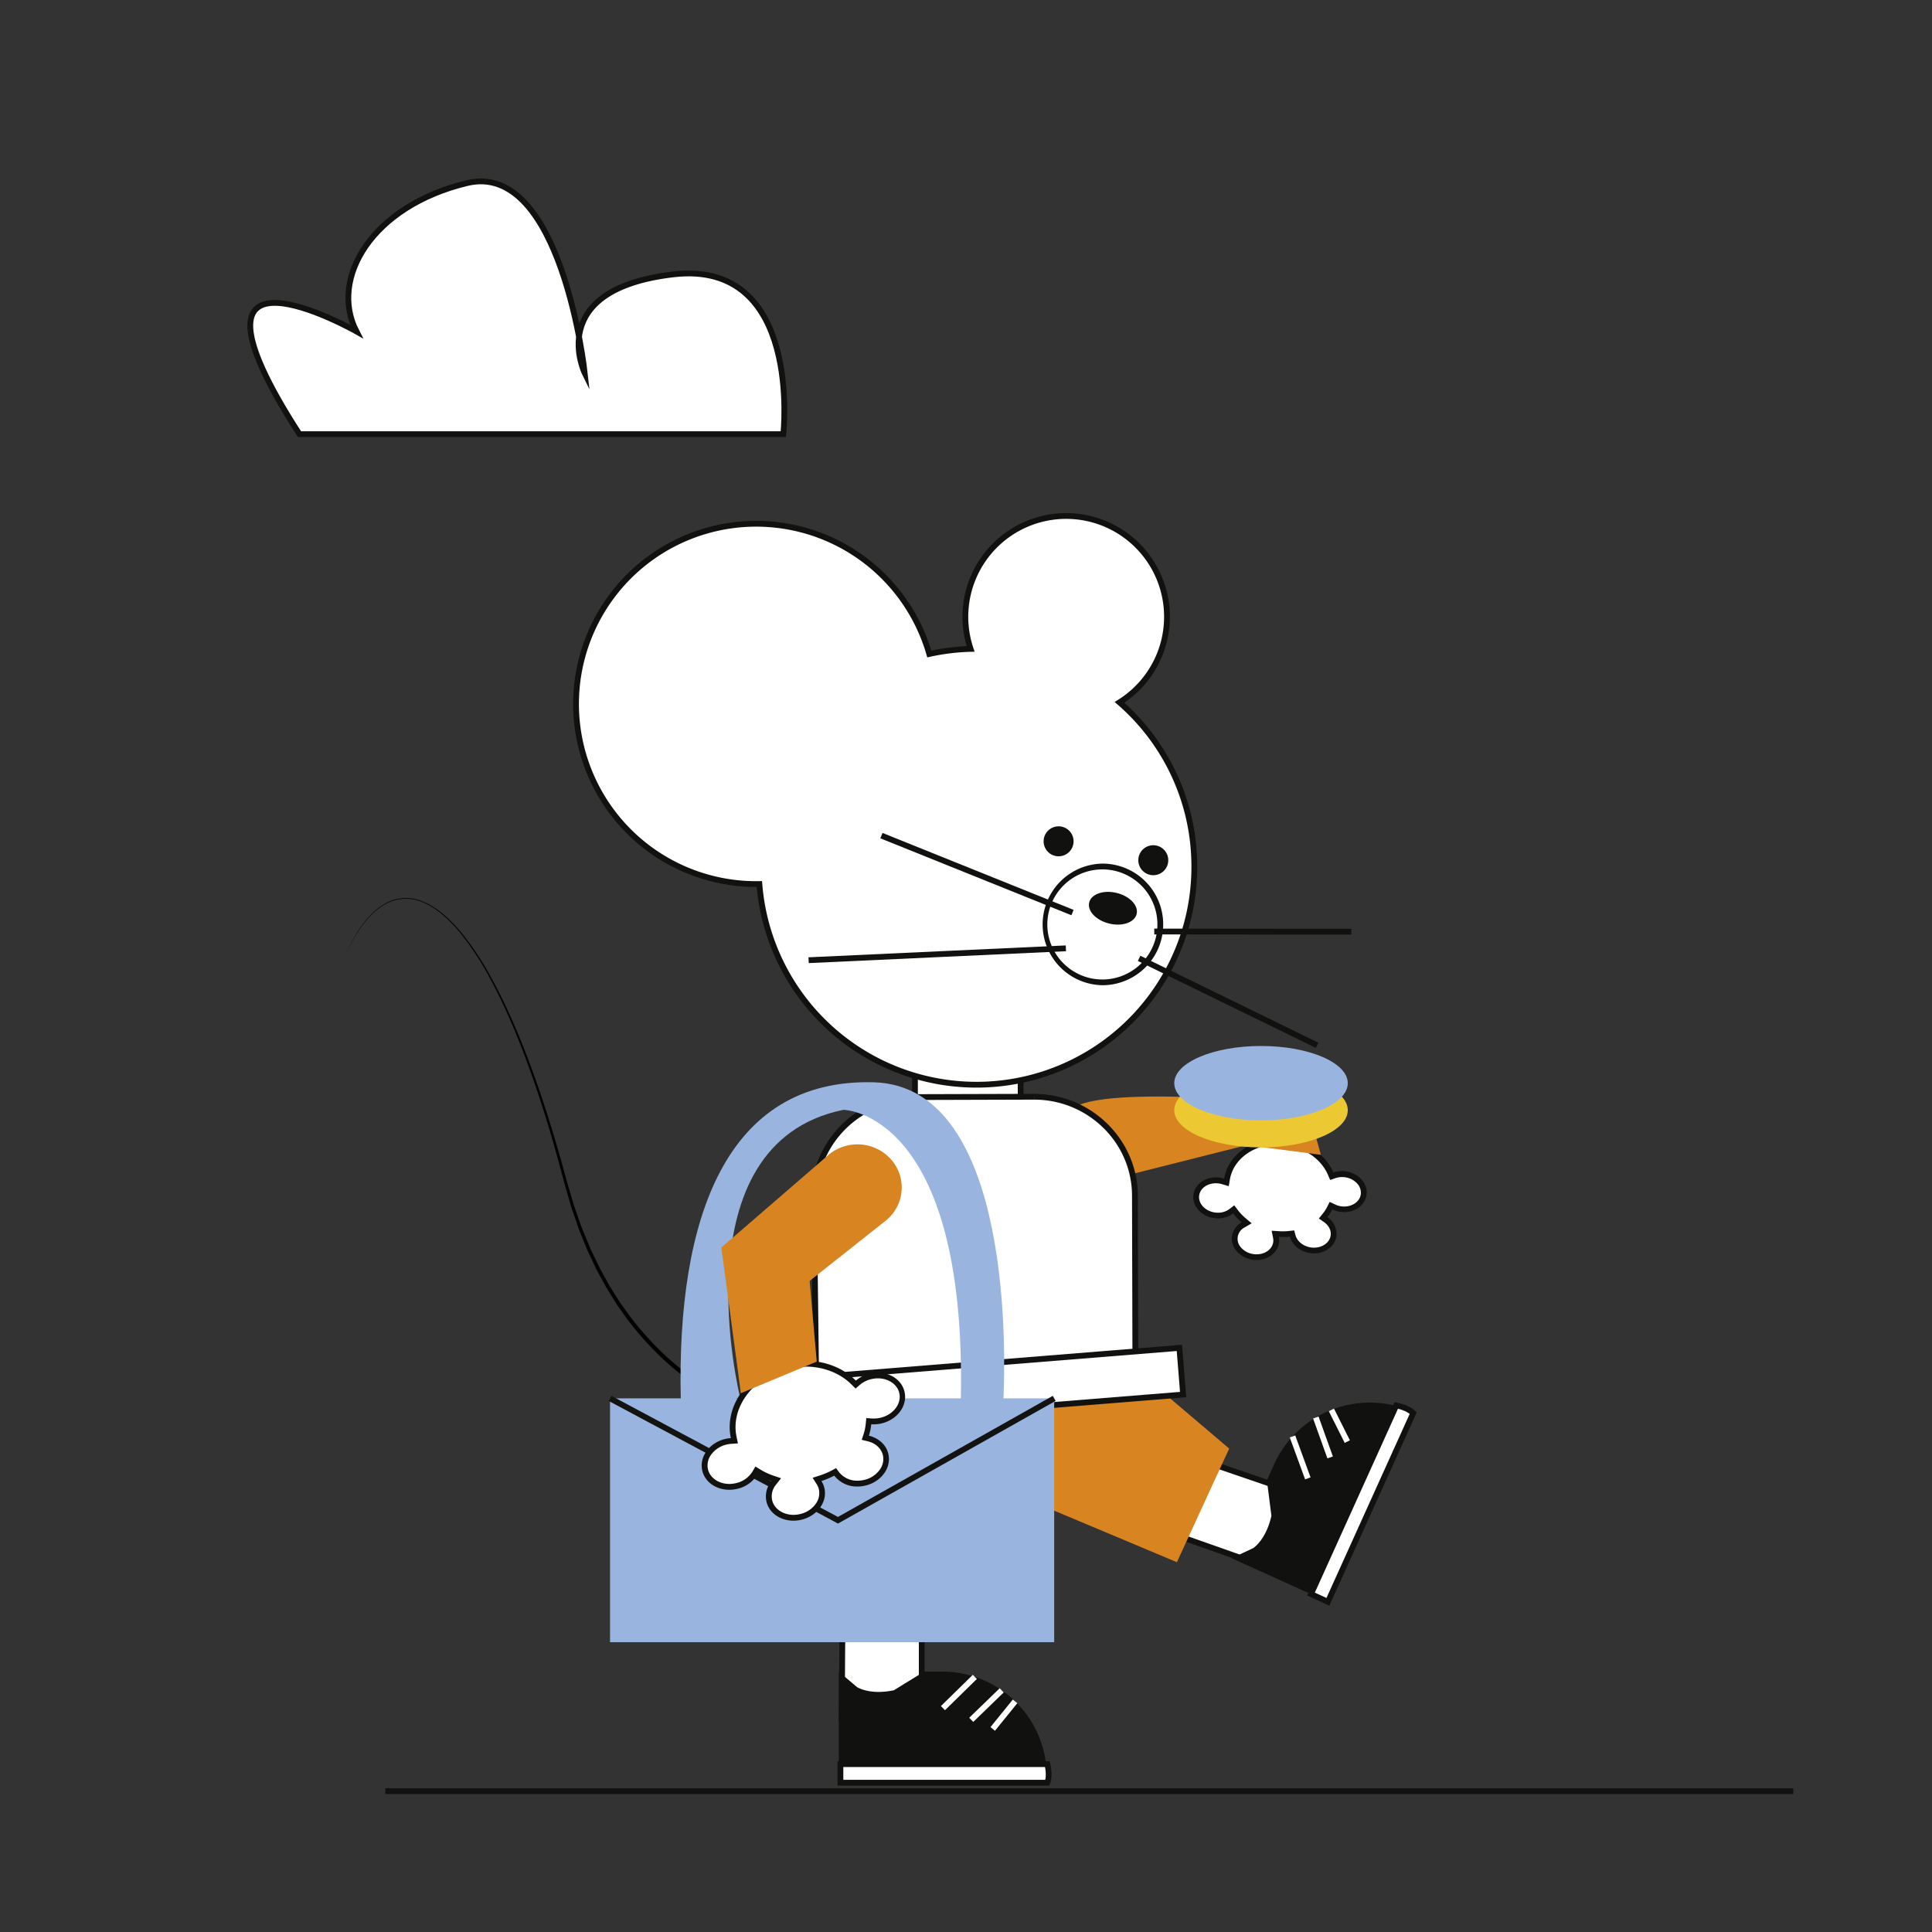
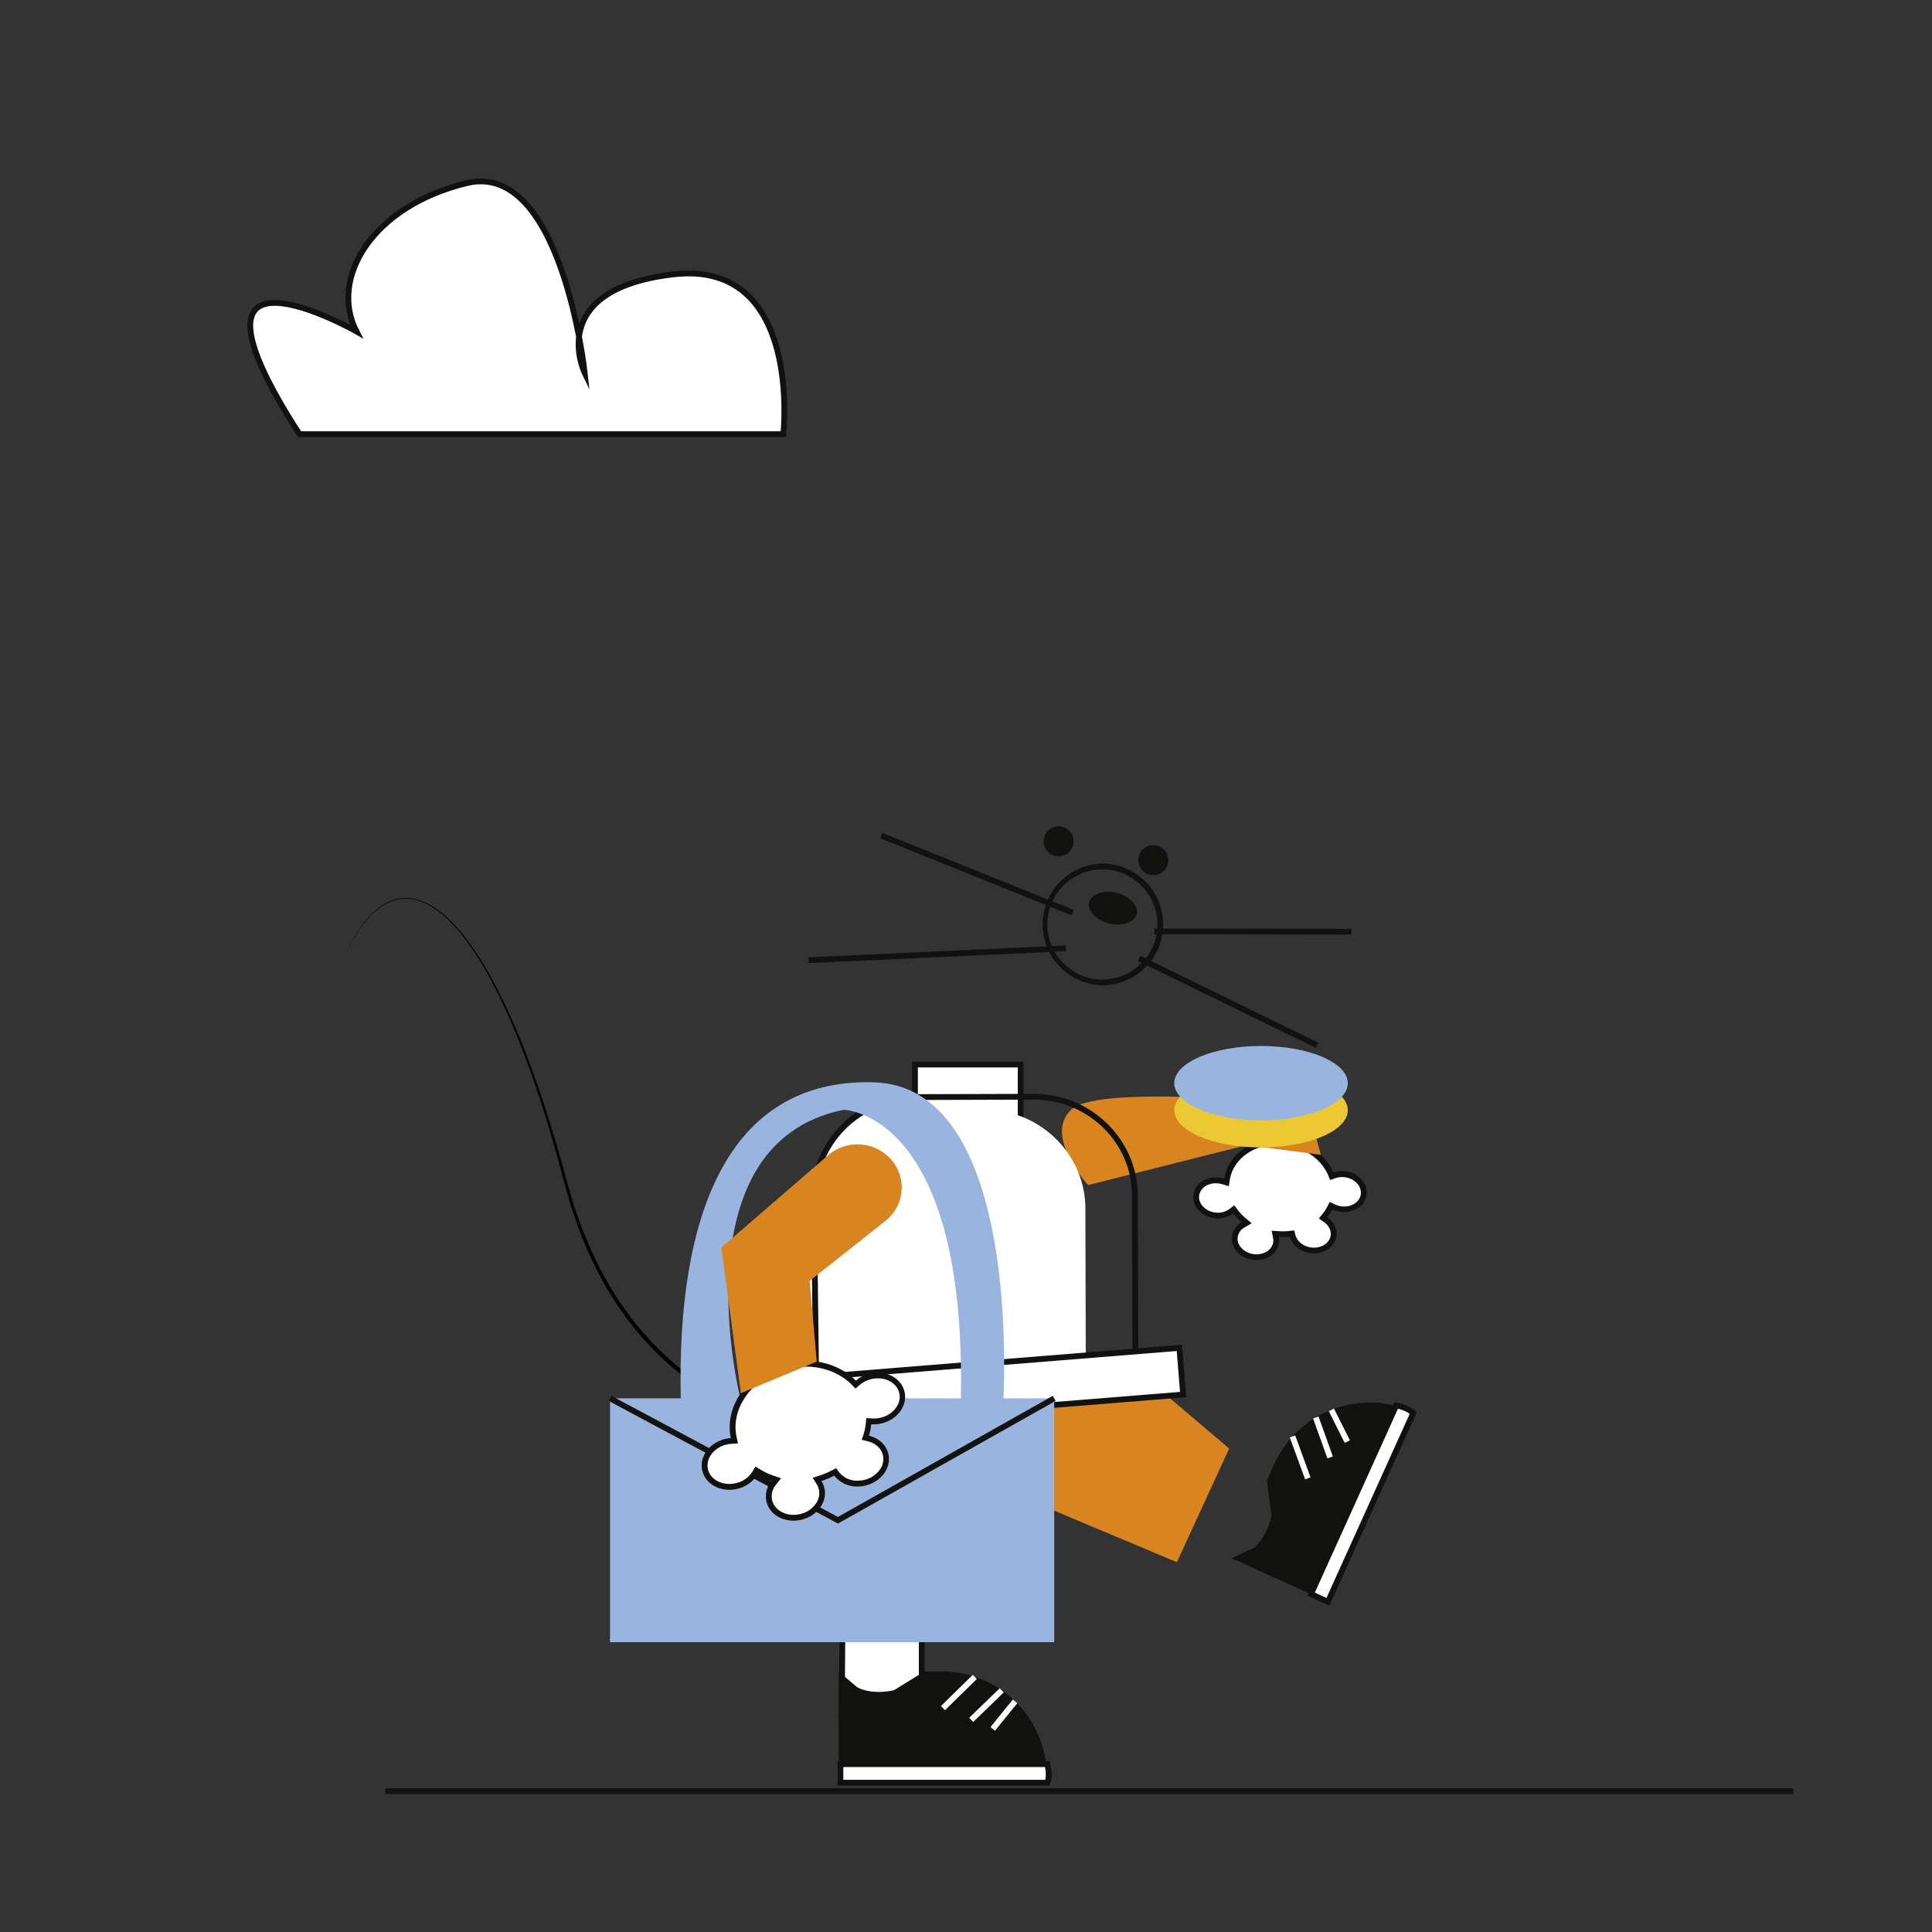
<svg xmlns="http://www.w3.org/2000/svg" id="Layer_1" data-name="Layer 1" viewBox="0 0 1000 1000">
  <rect x="0" y="0" width="1000" height="1000" fill="#333333" stroke="none" />
  <title>Mesa de trabajo 24</title>
  <rect x="473.58" y="551" width="54.71" height="31.18" fill="#fff" />
  <path d="M526.79,552.5v28.18H475.08V552.5h51.71m3-3H472.08v34.18h57.71V549.5Z" fill="#111210" />
-   <path d="M618.18,448.58a112.74,112.74,0,0,1-225.13,9A93.25,93.25,0,1,1,481,338.5a112.33,112.33,0,0,1,21.39-2.62,52.18,52.18,0,1,1,77.05,27.66A112.45,112.45,0,0,1,618.18,448.58Z" fill="#fff" stroke="#111210" stroke-miterlimit="10" stroke-width="3" />
  <path d="M444.65,742.5a105.24,105.24,0,0,1-13.9-.38q-6.88-.61-13.68-1.84a151.66,151.66,0,0,1-26.55-7.44,146.27,146.27,0,0,1-46.69-28.77,166.09,166.09,0,0,1-18.5-20.37c-1.37-1.84-2.66-3.74-4-5.6l-2-2.81-1.82-2.92-3.62-5.85-3.29-6-1.64-3c-.52-1-1-2.07-1.48-3.1l-2.94-6.22c-.51-1-.92-2.09-1.35-3.15l-1.29-3.18c-.85-2.13-1.76-4.23-2.55-6.38L297.14,629c-.72-2.17-1.56-4.31-2.13-6.52-1.24-4.4-2.58-8.79-3.73-13.2-4.65-17.61-9.81-35.11-15.87-52.29s-12.93-34.11-21.54-50.17a155.61,155.61,0,0,0-14.8-22.89,75.51,75.51,0,0,0-9.34-9.91,45.16,45.16,0,0,0-5.42-4.11,32.12,32.12,0,0,0-6-3.12,22,22,0,0,0-13.32-1,23.06,23.06,0,0,0-6.26,2.61,33.68,33.68,0,0,0-5.41,4.11,54,54,0,0,0-8.56,10.6,98.81,98.81,0,0,0-6.46,12A97.53,97.53,0,0,1,184.66,483a54.15,54.15,0,0,1,8.51-10.68,33.74,33.74,0,0,1,5.42-4.18,23.43,23.43,0,0,1,6.31-2.68,22.27,22.27,0,0,1,13.52,1,32.66,32.66,0,0,1,6.12,3.12,45.74,45.74,0,0,1,5.5,4.11,77.06,77.06,0,0,1,9.47,9.9,156.69,156.69,0,0,1,15,22.89c8.75,16.05,15.76,33,21.94,50.15s11.48,34.67,16.26,52.29c1.18,4.41,2.54,8.73,3.8,13.11.59,2.19,1.43,4.31,2.16,6.46l2.26,6.43c.8,2.12,1.72,4.2,2.57,6.31l1.3,3.14c.44,1.05.85,2.11,1.37,3.12l2.95,6.14c.49,1,1,2.05,1.48,3.06l1.65,3,3.29,5.95,3.63,5.76,1.82,2.87,2,2.76c1.33,1.84,2.62,3.7,4,5.51a163.86,163.86,0,0,0,18.37,20,143.77,143.77,0,0,0,46.11,28,149.64,149.64,0,0,0,26.11,7.12c4.45.78,8.94,1.35,13.43,1.72a104.32,104.32,0,0,0,13.44.28Z" fill="#020201" />
  <path d="M650.37,650.81a13.36,13.36,0,0,1-1.89-.14,11.81,11.81,0,0,1-7.22-3.84,8.08,8.08,0,0,1,2.17-12.72l1.83-1.07-1.62-1.37a26.54,26.54,0,0,1-4.17-4.39l-.92-1.22-1.2.94a11.3,11.3,0,0,1-6.94,2.27,13.34,13.34,0,0,1-1.89-.13,11.8,11.8,0,0,1-7.21-3.84,8.33,8.33,0,0,1-2.11-6.73c.65-4.36,4.9-7.53,10.11-7.53a13.36,13.36,0,0,1,1.89.14,12.27,12.27,0,0,1,1.94.45l1.65.52.28-1.7C637,599.16,648,591,661.34,591a32.62,32.62,0,0,1,4.83.36c10.29,1.53,19,7.76,22.6,16.27l.55,1.29,1.33-.47a12,12,0,0,1,4-.67,12.8,12.8,0,0,1,1.85.14,11.73,11.73,0,0,1,7.22,3.84,8.36,8.36,0,0,1,2.11,6.73c-.65,4.36-4.9,7.53-10.11,7.53a13.36,13.36,0,0,1-1.89-.14,12.46,12.46,0,0,1-3.56-1.1l-1.32-.63-.67,1.3a21.14,21.14,0,0,1-2.44,3.75l-1,1.25,1.31.92a8.94,8.94,0,0,1,4.08,8.49c-.65,4.37-4.9,7.53-10.11,7.53a12,12,0,0,1-1.89-.14c-4.45-.66-8.12-3.64-9.13-7.4l-.33-1.25-1.28.14a31.63,31.63,0,0,1-3.51.2q-1,0-2-.06l-1.94-.12.38,1.9a7.86,7.86,0,0,1,.06,2.65c-.65,4.36-4.9,7.53-10.11,7.53Z" fill="#fff" />
  <path d="M661.34,592.47a31.09,31.09,0,0,1,4.61.34c9.78,1.46,18,7.35,21.44,15.38l1.11,2.58,2.64-.93a10.53,10.53,0,0,1,3.49-.59,11.18,11.18,0,0,1,1.63.12,10.3,10.3,0,0,1,6.31,3.34,6.91,6.91,0,0,1,1.76,5.53c-.54,3.62-4.17,6.25-8.63,6.25a10.53,10.53,0,0,1-1.67-.13,11.07,11.07,0,0,1-3.14-1l-2.63-1.26-1.33,2.6a20.11,20.11,0,0,1-2.28,3.49l-2,2.5,2.63,1.84c2.55,1.8,3.85,4.43,3.46,7-.54,3.62-4.17,6.25-8.63,6.25a11.83,11.83,0,0,1-1.67-.12c-3.87-.58-7-3.11-7.9-6.31l-.66-2.49-2.57.28a28.52,28.52,0,0,1-3.34.19c-.62,0-1.26,0-1.89-.06l-3.88-.24.75,3.81a6.37,6.37,0,0,1,.06,2.13c-.54,3.63-4.17,6.26-8.63,6.26a10.53,10.53,0,0,1-1.67-.13,10.24,10.24,0,0,1-6.3-3.33,6.59,6.59,0,0,1,1.79-10.44l3.66-2.15-3.25-2.73a25.61,25.61,0,0,1-3.93-4.15l-1.84-2.44-2.41,1.88a9.77,9.77,0,0,1-6,1.95,11.83,11.83,0,0,1-1.67-.12c-5.06-.75-8.68-4.73-8.06-8.86.54-3.62,4.17-6.25,8.63-6.25a11.59,11.59,0,0,1,1.66.12,12.86,12.86,0,0,1,1.72.4l3.29,1,.57-3.4c1.77-10.56,12.2-18.23,24.79-18.23m0-3c-13.86,0-25.71,8.55-27.75,20.73a13.6,13.6,0,0,0-4.28-.66c-5.84,0-10.83,3.64-11.6,8.81-.86,5.78,3.88,11.27,10.59,12.27a15.19,15.19,0,0,0,2.11.15,12.72,12.72,0,0,0,7.86-2.59,28.31,28.31,0,0,0,4.4,4.64,9.92,9.92,0,0,0-5,7.06c-.86,5.78,3.88,11.27,10.59,12.27a13.82,13.82,0,0,0,2.11.16c5.84,0,10.83-3.65,11.6-8.81a9.56,9.56,0,0,0-.08-3.16c.69,0,1.39.07,2.07.07a34,34,0,0,0,3.67-.2c1.14,4.23,5.15,7.72,10.36,8.5a15.19,15.19,0,0,0,2.11.15c5.84,0,10.83-3.64,11.6-8.81a10.41,10.41,0,0,0-4.71-9.94,23,23,0,0,0,2.61-4,14.12,14.12,0,0,0,6.1,1.39c5.84,0,10.83-3.65,11.6-8.81.86-5.78-3.89-11.27-10.59-12.27a13.59,13.59,0,0,0-6.56.6c-3.72-8.66-12.6-15.5-23.76-17.16a33.41,33.41,0,0,0-5-.38Z" fill="#111210" />
  <path d="M645.21,592.73l-82,20.67s-23.52-25.66-8.55-39.21,121.9-2.13,121.9-2.13l7.13,25.66Z" fill="#d88421" />
  <ellipse cx="652.7" cy="574.65" rx="44.91" ry="19.25" fill="#ecc933" />
  <ellipse cx="652.7" cy="560.65" rx="44.91" ry="19.25" fill="#99b5df" />
-   <path d="M421.26,620a52,52,0,0,1,27.1-45.45A53.46,53.46,0,0,1,474,567.85l61.26-.18c28.68,0,52.08,22.92,52.17,51.09l.25,93.71c-1,1.12-8.47,4.58-61.25,7.41-39.79,2.13-84.84,2.86-103.87,3.08Z" fill="#fff" />
+   <path d="M421.26,620a52,52,0,0,1,27.1-45.45l61.26-.18c28.68,0,52.08,22.92,52.17,51.09l.25,93.71c-1,1.12-8.47,4.58-61.25,7.41-39.79,2.13-84.84,2.86-103.87,3.08Z" fill="#fff" />
  <path d="M535.27,566.17v3h0c27.85,0,50.57,22.24,50.66,49.59l.25,92.91c-2.4,1.24-13.21,4.27-61.69,6.81-38.35,2-81.08,2.72-100.45,3L422.76,620a50.5,50.5,0,0,1,26.33-44.15A51.92,51.92,0,0,1,474,569.35l61.1-.18h.15v-3m0,0h-.16l-61.1.18a54.64,54.64,0,0,0-26.37,6.84A53.45,53.45,0,0,0,419.76,620l1.32,104.51c64-.72,168.12-4,168.1-11.83l-.25-93.9c-.09-29-24.22-52.59-53.67-52.58Z" fill="#111210" />
  <path d="M435.64,755.65c1.39,3.41,0,134.54,0,134.54h41.45V773.63" fill="#fff" stroke="#111210" stroke-miterlimit="10" stroke-width="3" />
  <path d="M541.82,919.93H434.15V865.24l9.45,8c2.94,1.71,9.5,3.66,19.08,1.63l15.73-9.68h9.15a54.26,54.26,0,0,1,54.26,54.27Z" fill="#111210" />
  <line x1="504.57" y1="867.96" x2="488.07" y2="884.13" fill="none" stroke="#fff" stroke-miterlimit="10" stroke-width="3" />
  <line x1="518.48" y1="874.92" x2="502.71" y2="890.19" fill="none" stroke="#fff" stroke-miterlimit="10" stroke-width="3" />
  <line x1="525.4" y1="880.62" x2="513.83" y2="894.9" fill="none" stroke="#fff" stroke-miterlimit="10" stroke-width="3" />
-   <path d="M550.61,775.21c3.08-.42,103.68,35.51,103.68,35.51l13.43-39.22-89.83-30.76" fill="#fff" stroke="#111210" stroke-miterlimit="10" stroke-width="3" />
  <path d="M731.7,731l-44.37,98.1L637.5,806.55l11.23-5.29c2.77-2,7.25-7.16,9.35-16.71l-2.34-18.33,3.77-8.33a54.27,54.27,0,0,1,71.81-27.09Z" fill="#111210" />
  <path d="M687.33,829.08l-8.76-4,44.15-97.64s5.87,1,8.76,4Z" fill="#fff" stroke="#111210" stroke-miterlimit="10" stroke-width="3" />
  <line x1="669" y1="743.5" x2="676.93" y2="765.2" fill="none" stroke="#fff" stroke-miterlimit="10" stroke-width="3" />
  <line x1="681.07" y1="733.7" x2="688.48" y2="754.36" fill="none" stroke="#fff" stroke-miterlimit="10" stroke-width="3" />
  <line x1="689.12" y1="729.75" x2="697.36" y2="746.17" fill="none" stroke="#fff" stroke-miterlimit="10" stroke-width="3" />
  <circle cx="547.93" cy="435.46" r="7.76" fill="#111210" />
  <circle cx="596.94" cy="445.25" r="7.76" fill="#111210" />
-   <path d="M570.54,508.43a30,30,0,1,1,28.88-38,30,30,0,0,1-20.79,36.93A30.07,30.07,0,0,1,570.54,508.43Z" fill="#fff" />
  <path d="M570.58,447v3a28.49,28.49,0,1,1-7.69,1.06,28.57,28.57,0,0,1,7.69-1.06v-3m0,0a31.48,31.48,0,0,0,0,62.95,31.14,31.14,0,0,0,8.49-1.17A31.47,31.47,0,0,0,570.58,447Z" fill="#111210" />
  <ellipse cx="576.06" cy="470.11" rx="8.16" ry="12.64" transform="translate(-16.97 918.64) rotate(-76.32)" fill="#111210" />
  <path d="M435,922.73v-9.61H542.11s1.54,5.74,0,9.61Z" fill="#fff" stroke="#111210" stroke-miterlimit="10" stroke-width="3" />
  <line x1="199.43" y1="927.08" x2="928.22" y2="927.08" fill="#fff" stroke="#111210" stroke-miterlimit="10" stroke-width="3" />
  <line x1="597.44" y1="482.15" x2="699.46" y2="482.24" fill="none" stroke="#111210" stroke-miterlimit="10" stroke-width="3" />
  <line x1="589.61" y1="496.05" x2="681.73" y2="541.05" fill="none" stroke="#111210" stroke-miterlimit="10" stroke-width="3" />
  <line x1="555.13" y1="472.34" x2="456.22" y2="432.52" fill="none" stroke="#111210" stroke-miterlimit="10" stroke-width="3" />
  <line x1="551.7" y1="490.85" x2="418.54" y2="497" fill="none" stroke="#111210" stroke-miterlimit="10" stroke-width="3" />
  <polygon points="429.43 840.05 486.73 843.41 510.6 767.2 609.16 808.59 636.23 749.77 599.48 718.56 414.66 729.75 411.08 840.05 429.43 840.05" fill="#d88421" />
  <rect x="402.26" y="706.07" width="209.45" height="24.23" transform="translate(-55.92 42.93) rotate(-4.6)" fill="#fff" stroke="#111210" stroke-miterlimit="10" stroke-width="3" />
  <path d="M155,224.72H405.44s10.08-90.57-57-82.7-45.75,51.19-45.75,51.19-12-110.25-61-98.44S170.33,144,184.5,171.56C184.5,171.56,83.82,114.46,155,224.72Z" fill="#fff" stroke="#111210" stroke-miterlimit="10" stroke-width="3" />
  <path d="M519.37,723.79c.88-17.75,5.8-161.59-67.11-163.6-76.63-2.11-101.95,70.66-99.9,163.6H315.75V850h229.9V723.79Zm-22,0H380.6l2.51-.35s-32.79-131.41,53.47-149C436.58,574.45,500.24,575.14,497.34,723.79Z" fill="#99b5df" />
  <polyline points="315.75 723.8 433.73 786.88 545.65 723.8" fill="none" stroke="#131412" stroke-miterlimit="10" stroke-width="3" />
  <path d="M410.77,785.53c-6.2,0-11.36-3.61-12.55-8.77a10.87,10.87,0,0,1,2.32-9.28l1.31-1.67-2-.68a34.68,34.68,0,0,1-7-3.25l-1.3-.8-.77,1.31a14.9,14.9,0,0,1-9.57,6.72,16.42,16.42,0,0,1-3.67.43c-6.19,0-11.35-3.61-12.54-8.77-1.46-6.33,3.43-12.88,10.91-14.61a18,18,0,0,1,2.54-.37l1.72-.12-.35-1.68c-3.41-16.12,9.08-32.75,27.84-37.08a41.54,41.54,0,0,1,9.25-1.06c9.71,0,18.82,3.57,25,9.8l1,1,1.07-.92a15.66,15.66,0,0,1,6.73-3.38,16.42,16.42,0,0,1,3.67-.43c6.19,0,11.35,3.61,12.54,8.77a10.85,10.85,0,0,1-2,8.94A15.22,15.22,0,0,1,456,735.3a16,16,0,0,1-3.6.4c-.4,0-.79,0-1.18,0l-1.46-.1-.14,1.45a27.81,27.81,0,0,1-1.15,5.58l-.48,1.53,1.56.38c4.59,1.11,8,4.3,8.95,8.33,1.46,6.33-3.43,12.88-10.91,14.6a16.16,16.16,0,0,1-3.65.42,13.34,13.34,0,0,1-10.81-5l-.76-1-1.14.6a40.33,40.33,0,0,1-6.42,2.7l-1.85.6,1.05,1.64a10.06,10.06,0,0,1,1.34,3.17,10.82,10.82,0,0,1-2,8.94,15.16,15.16,0,0,1-8.87,5.67A16.25,16.25,0,0,1,410.77,785.53Z" fill="#fff" />
  <path d="M416.93,707.35h0c9.32,0,18,3.41,23.91,9.36l2,2,2.12-1.83a14.2,14.2,0,0,1,6.1-3.06,14.49,14.49,0,0,1,3.33-.39c5.49,0,10.05,3.13,11.08,7.61,1.27,5.52-3.12,11.27-9.79,12.8a14.23,14.23,0,0,1-3.26.37c-.35,0-.72,0-1.08,0L448.4,734l-.29,2.91a26.2,26.2,0,0,1-1.08,5.28l-1,3.06,3.12.76c4.1,1,7,3.69,7.84,7.21a9.36,9.36,0,0,1-1.78,7.71,13.62,13.62,0,0,1-8,5.09,14.88,14.88,0,0,1-3.31.38,11.83,11.83,0,0,1-9.6-4.41l-1.53-2.08-2.28,1.2a39,39,0,0,1-6.18,2.6l-3.7,1.2,2.1,3.27a8.94,8.94,0,0,1,1.14,2.71,9.37,9.37,0,0,1-1.79,7.71,13.6,13.6,0,0,1-8,5.09,14.47,14.47,0,0,1-3.32.39c-5.5,0-10.06-3.13-11.09-7.61a9.43,9.43,0,0,1,2-8l2.62-3.34-4-1.36a32.71,32.71,0,0,1-6.66-3.11l-2.6-1.6-1.55,2.63a13.41,13.41,0,0,1-8.62,6,14.49,14.49,0,0,1-3.33.39c-5.49,0-10.05-3.13-11.08-7.61a9.4,9.4,0,0,1,1.78-7.71,13.65,13.65,0,0,1,8-5.09,14.74,14.74,0,0,1,2.31-.34l3.44-.24-.72-3.37c-3.24-15.32,8.75-31.16,26.72-35.3a39.62,39.62,0,0,1,8.91-1m0-3a43,43,0,0,0-9.59,1.1c-19.71,4.55-32.56,21.87-29,38.85a17.91,17.91,0,0,0-2.78.4c-8.29,1.92-13.68,9.26-12,16.41,1.38,6,7.26,9.93,14,9.93a17.86,17.86,0,0,0,4-.46,16.43,16.43,0,0,0,10.53-7.42,35.26,35.26,0,0,0,7.27,3.39,12.47,12.47,0,0,0-2.6,10.55c1.38,6,7.26,9.93,14,9.93a17.86,17.86,0,0,0,4-.46c8.29-1.92,13.68-9.26,12-16.4a11.28,11.28,0,0,0-1.54-3.65,42.36,42.36,0,0,0,6.65-2.8,14.85,14.85,0,0,0,12,5.63,17.78,17.78,0,0,0,4-.46c8.3-1.91,13.68-9.25,12-16.4-1.11-4.78-5.08-8.24-10.07-9.45a29,29,0,0,0,1.21-5.88c.43,0,.86,0,1.29,0a17.89,17.89,0,0,0,3.94-.44c8.29-1.92,13.68-9.26,12-16.41-1.38-6-7.26-9.93-14-9.93a17.86,17.86,0,0,0-4,.46A17.35,17.35,0,0,0,443,714.6c-6.36-6.44-15.78-10.25-26-10.25Z" fill="#111210" />
  <path d="M458.42,631.84,419.07,663l3.67,41.75-39.27,16.36-10.11-75.39L428.56,598a23.31,23.31,0,0,1,31.88,1.29h0A21.93,21.93,0,0,1,458.42,631.84Z" fill="#d88421" />
</svg>